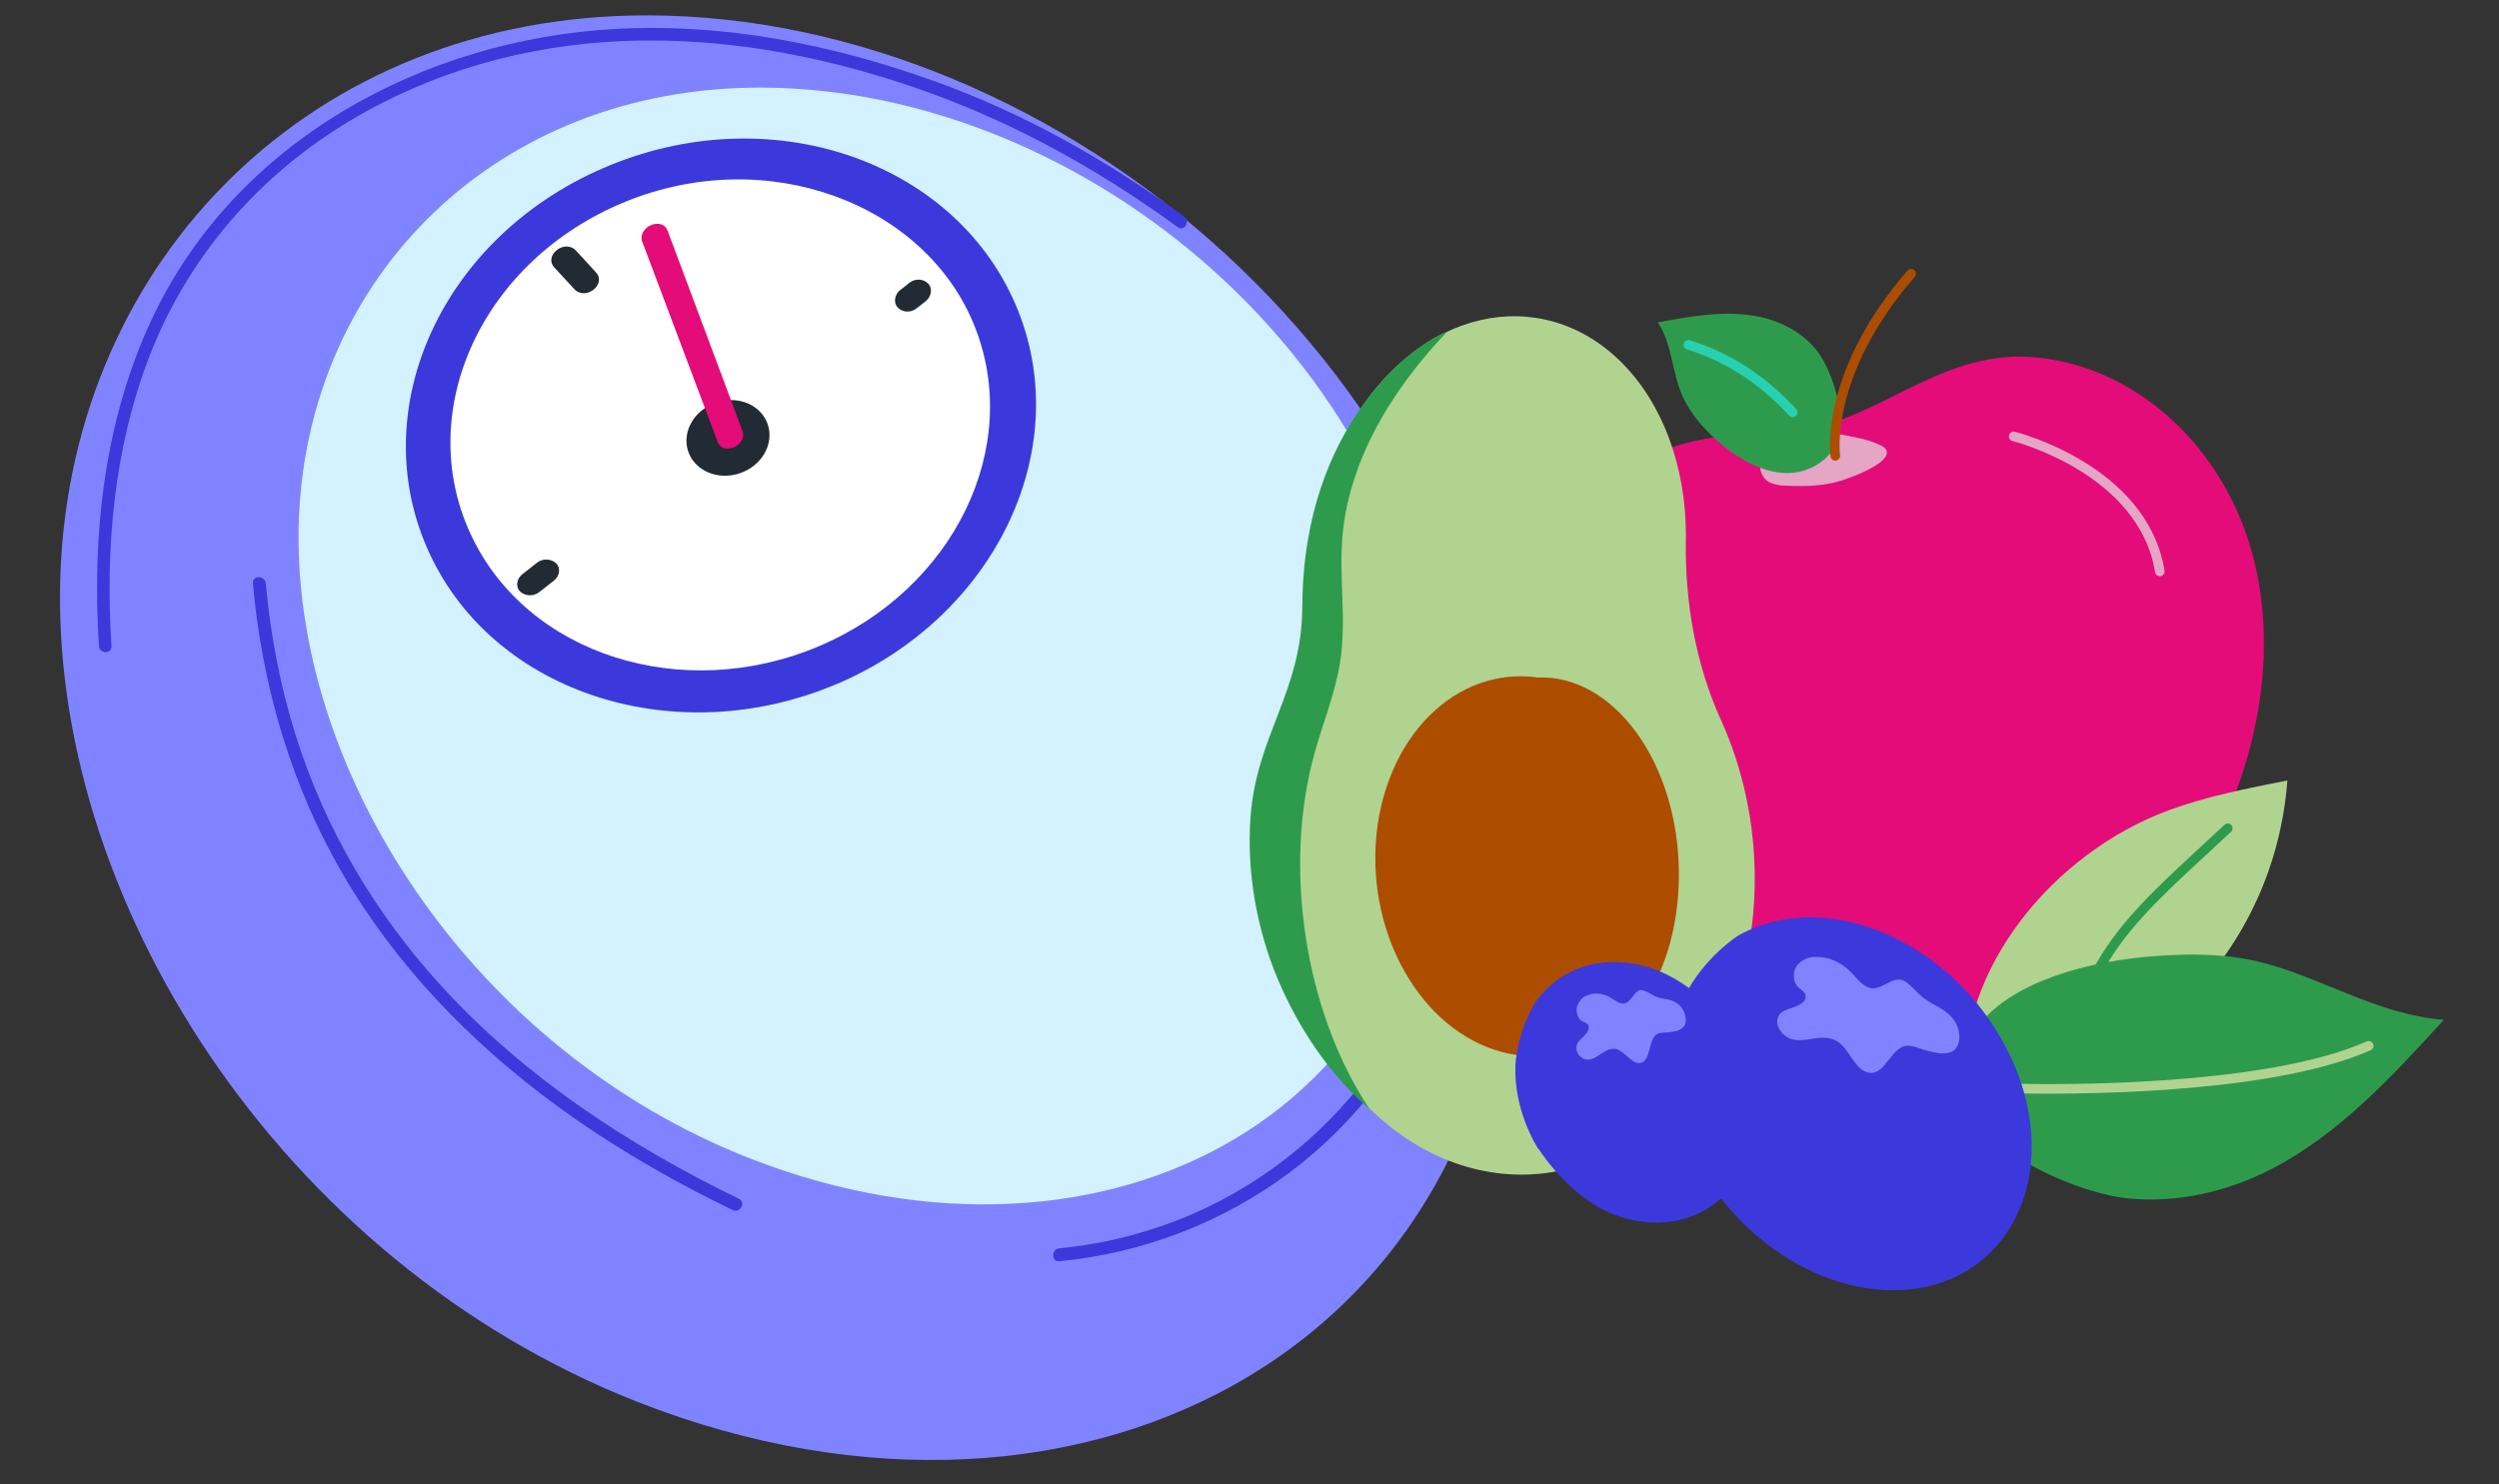
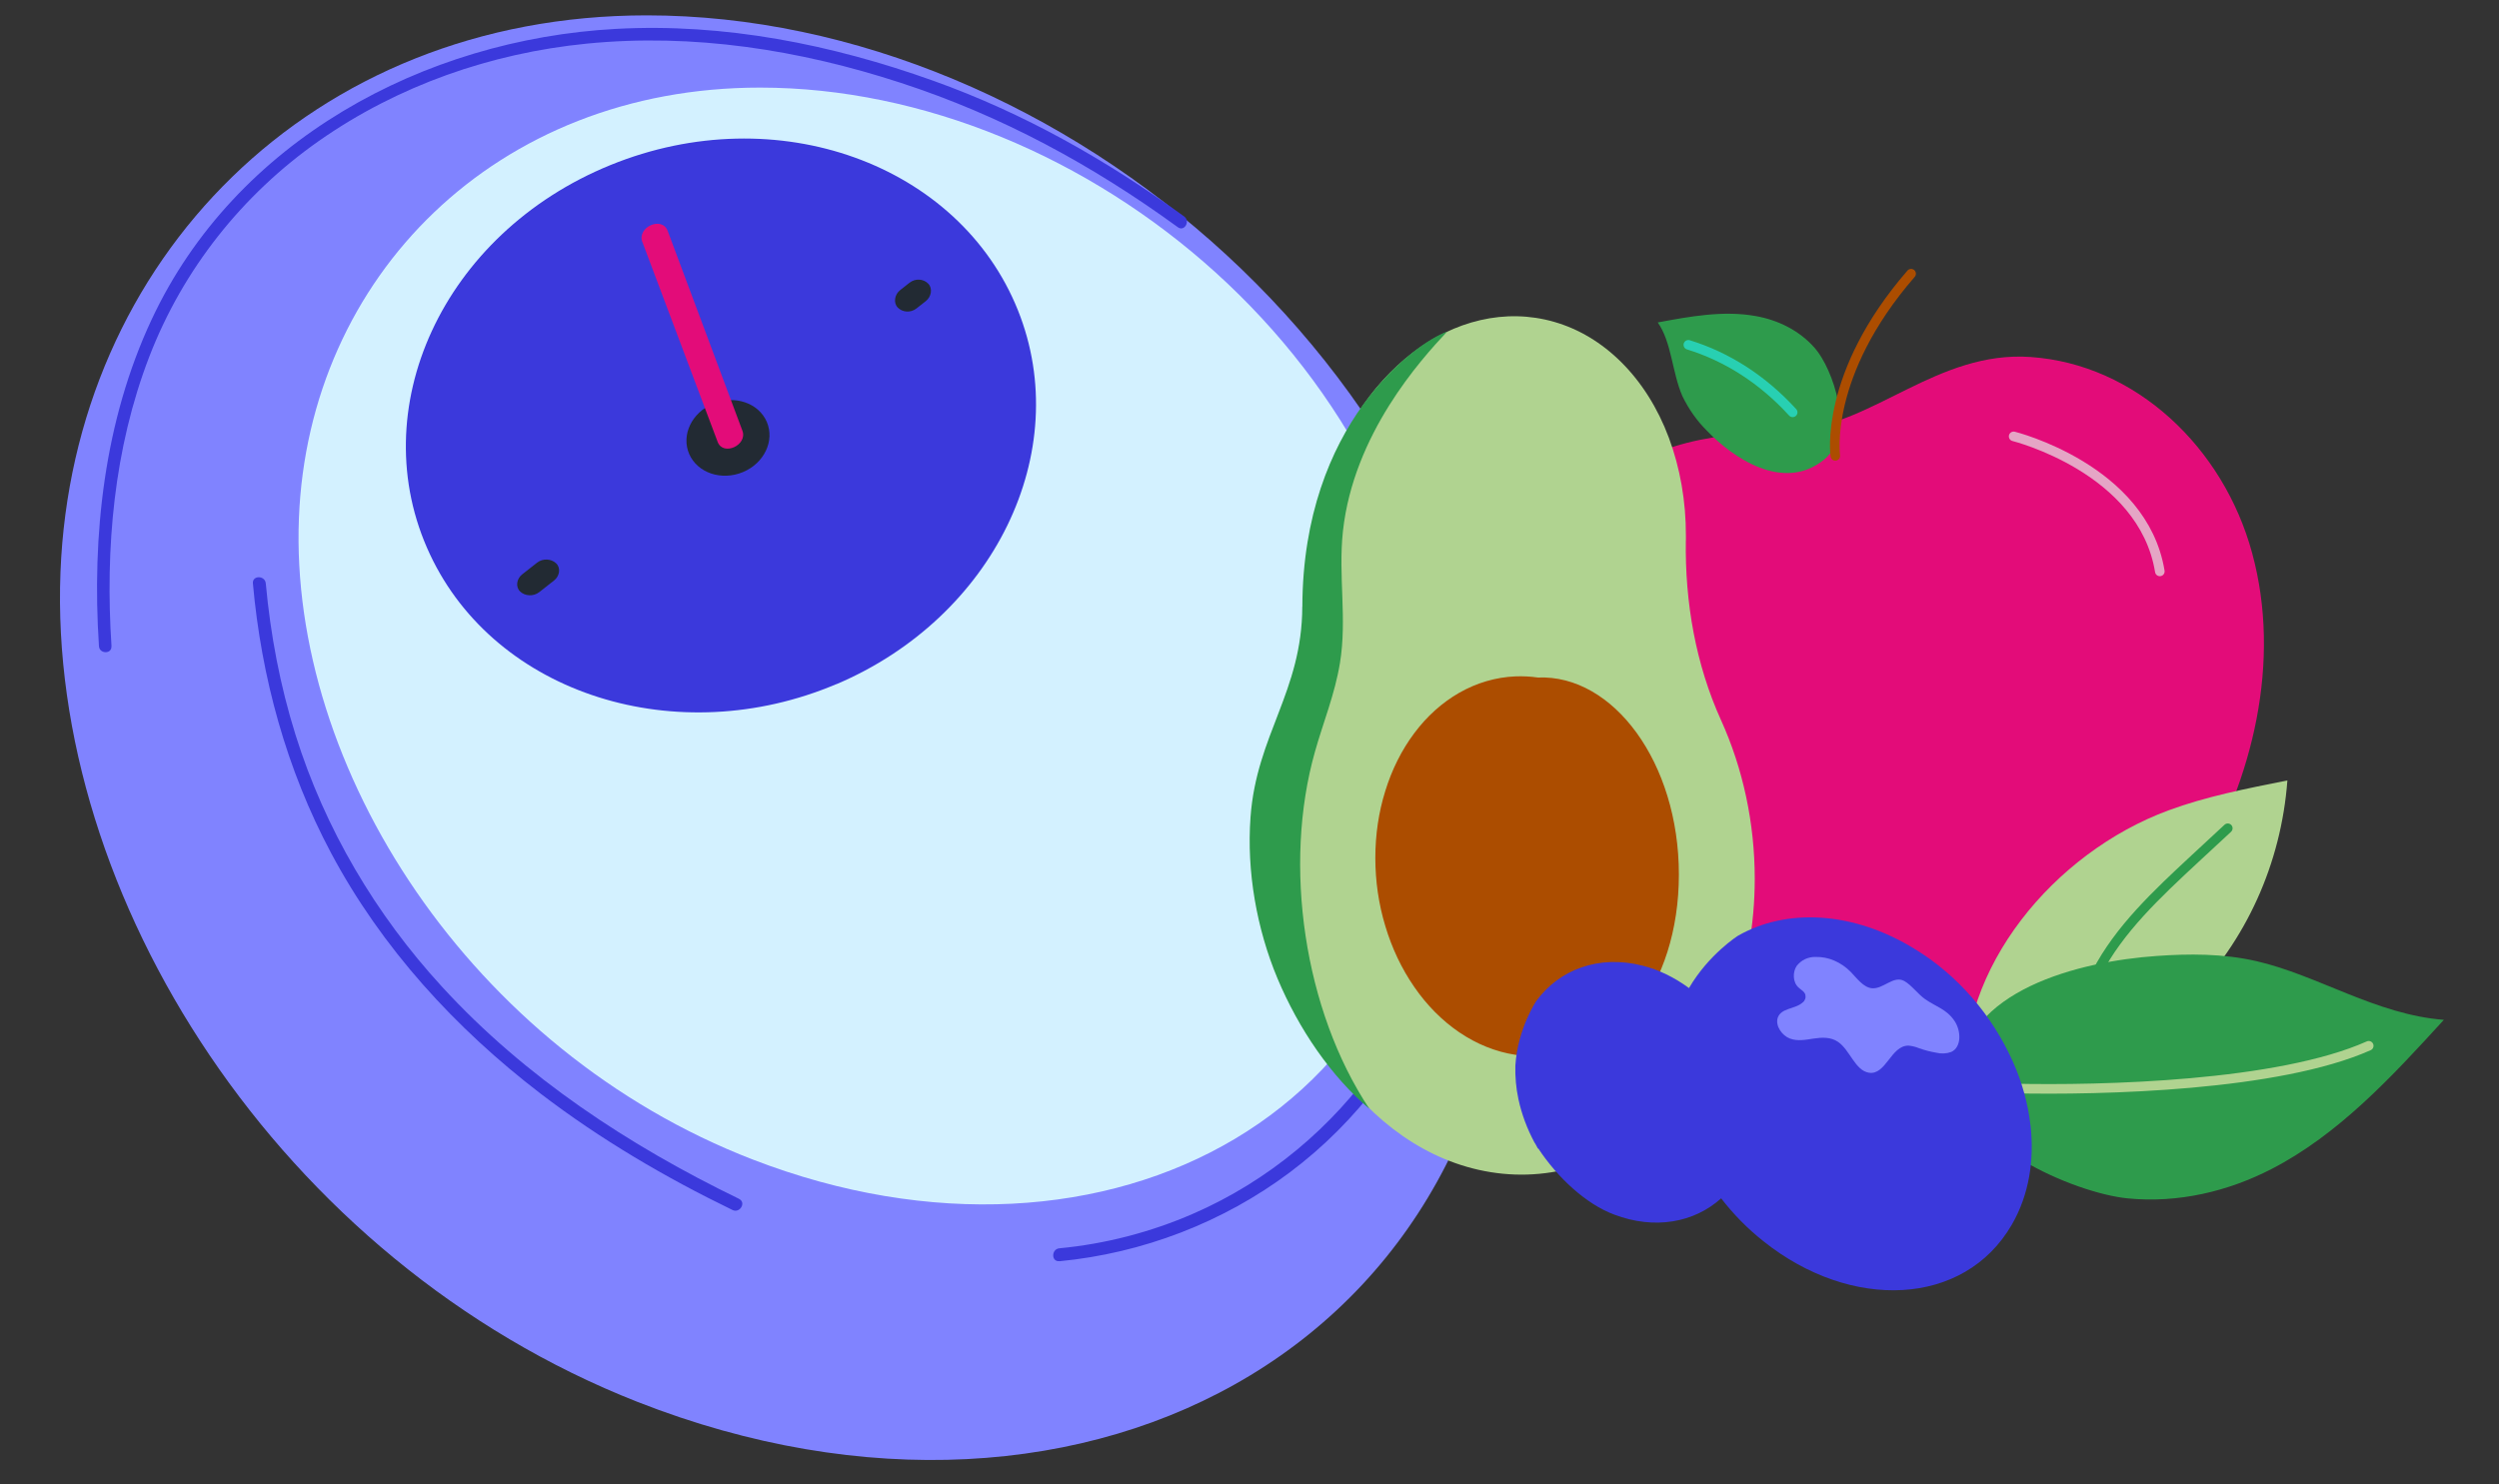
<svg xmlns="http://www.w3.org/2000/svg" width="2000" height="1188" viewBox="0 0 2000 1188" fill="none">
  <rect x="0" y="0" width="2000" height="1188" fill="#333333" stroke="none" />
  <g clip-path="url(#clip0_3044_2503)">
    <path d="M1208.45 676.817C1224.86 1072 871.096 1264.03 510.371 1122.33C223.037 1009.41 38.222 716.777 48.4 458.009C58.177 208.345 248.951 12.295 517.603 12.295C849.132 12.295 1192.92 302.12 1208.45 676.817Z" fill="#8083FF" />
    <path d="M591.387 959.68C503.466 917.043 420.232 862.425 353.872 790.069C300.638 732.104 259.992 663.363 236.488 588.196C224.167 548.839 216.466 508.143 212.716 467.045C212.114 460.486 201.802 460.419 202.404 467.045C209.167 542.346 229.323 615.974 264.947 682.841C305.459 758.878 364.452 823.269 432.62 875.477C480.297 911.956 532.259 942.478 586.231 968.65C592.19 971.528 597.413 962.626 591.454 959.747L591.387 959.68Z" fill="#3B39DC" />
    <path d="M847.861 1009.68C914.421 1003.26 978.772 978.623 1032.34 938.463C1086.38 897.901 1127.76 842.613 1152.2 779.695C1166.06 743.952 1174.1 706.202 1176.24 667.915C1176.58 661.289 1166.27 661.289 1165.93 667.915C1158.63 799.909 1076.07 918.851 954.799 971.662C920.917 986.388 884.69 995.826 847.861 999.306C841.299 999.909 841.232 1010.28 847.861 1009.61V1009.68Z" fill="#3B39DC" />
    <path d="M1151.59 583.846C1164.52 889.334 886.288 1037.79 602.57 928.29C376.573 841.008 231.265 614.77 239.234 414.704C246.934 221.666 396.929 70.127 608.262 70.127C869.012 70.127 1139.34 294.156 1151.59 583.846Z" fill="#D3F1FF" />
    <path d="M89.246 517.313C84.09 439.134 91.121 359.014 119.513 285.453C146.499 215.574 193.841 155.936 255.111 112.897C318.39 68.52 392.986 42.482 469.724 34.919C554.9 26.485 639.741 39.872 720.698 66.244C801.655 92.616 874.309 132.174 942.677 181.906C947.9 185.721 952.856 177.02 947.7 173.272C885.626 128.091 819.467 90.608 747.081 64.704C665.588 35.521 579.743 18.386 492.893 23.138C339.081 31.505 188.149 112.83 121.321 255.868C83.353 337.059 73.376 428.625 79.202 517.313C79.603 523.672 89.648 523.739 89.179 517.313H89.246Z" fill="#3B39DC" />
    <path d="M625.206 207.655L421.271 347.218C409.194 355.474 405.897 370.969 413.825 381.777L510.1 512.344C517.734 522.713 533.465 524.558 545.301 516.467L744.356 380.239C756.143 372.181 759.832 357.061 752.503 346.411L660.817 212.707C653.227 201.667 637.25 199.35 625.206 207.655Z" fill="#8083FF" />
    <path d="M513.263 266.032C508.611 269.497 506.936 275.625 510.15 280.118L518.554 291.955C521.54 296.106 528.437 297.37 533.089 293.905C537.741 290.44 539.449 284.361 536.234 279.867L527.831 268.031C524.861 263.798 517.915 262.567 513.263 266.032Z" fill="#222A33" />
    <path d="M669.284 547.772C795.03 494.499 860.174 361.806 814.626 248.262C767.797 131.495 621.732 77.927 488.617 132.115C354.282 186.83 289.706 327.967 344.115 443.797C396.994 556.384 542.455 601.466 669.292 547.694L669.284 547.772Z" fill="#3B39DC" />
-     <path d="M655.187 517.411C763.392 471.683 819.138 357.629 779.627 260.203C740.116 162.778 614.086 115.12 500.493 161.496C385.99 208.23 330.667 328.547 376.691 427.666C421.597 524.365 546.2 563.467 655.187 517.411Z" fill="white" />
    <path d="M594.537 377.949C611.617 370.838 620.153 352.876 613.681 337.745C607.171 322.571 587.952 316.021 570.744 323.16C553.536 330.299 544.983 348.418 551.621 363.563C558.267 378.63 577.456 385.059 594.537 377.949V377.949Z" fill="#222A33" />
    <path d="M514.168 193.91C534.475 247.852 554.519 301.142 574.344 353.743C578.727 365.426 598.508 356.336 594.154 344.774C574.457 292.144 554.541 238.826 534.362 184.855C529.818 172.725 509.534 181.851 514.086 193.903L514.168 193.91Z" fill="#E30C79" />
-     <path d="M443.751 214.248L459.65 231.436C468.609 241.101 485.822 227.577 476.863 217.912L461.01 200.688C452.06 190.945 434.673 204.533 443.751 214.248Z" fill="#222A33" />
    <path d="M429.731 450.518L417.908 459.807C413.469 463.295 412.404 469.867 416.298 473.546C420.192 477.225 426.874 477.711 431.631 473.974L443.454 464.685C447.893 461.197 448.957 454.625 445.063 450.946C441.169 447.267 434.488 446.781 429.777 450.483L429.731 450.518Z" fill="#222A33" />
    <path d="M727.903 226.353L720.428 232.225C715.989 235.713 714.789 242.391 718.501 246.213C722.214 250.035 728.715 250.663 733.471 246.926L740.946 241.053C745.34 237.601 746.585 230.887 742.872 227.066C739.159 223.244 732.659 222.616 727.903 226.353Z" fill="#222A33" />
    <path d="M1274.19 399.633C1249.13 427.953 1236.22 468.033 1231.23 506.865C1217.74 610.401 1260.12 725.649 1342.15 783.105C1373.55 805.041 1411.99 819.441 1448.91 812.241C1458.55 810.321 1468.3 806.961 1478.52 806.097C1489.71 805.185 1501.32 807.441 1513.03 809.889C1543.56 815.985 1575.82 822.369 1607.69 817.953C1671.72 809.313 1722.65 759.105 1757.26 701.121C1803.34 623.985 1826.04 529.281 1802.43 442.737C1779.43 358.065 1709.26 291.489 1624.92 285.777C1551 280.737 1499.5 339.777 1437.53 344.049C1377.15 348.081 1318.54 349.569 1274.23 399.633H1274.19Z" fill="#E30C79" />
    <path d="M1751.64 799.521C1797.39 753.393 1825.66 691.665 1830.65 624.753C1797.48 631.377 1765.08 637.761 1735.56 648.705C1643.74 682.545 1566.84 775.473 1572.7 870.129C1638.32 877.905 1703.79 847.329 1751.64 799.521Z" fill="#B0D390" />
    <path d="M1782.94 663.059L1756.74 687.347C1726.21 715.715 1696.06 743.891 1677.97 778.883" stroke="#2E9B4C" stroke-width="7.68" stroke-linecap="round" stroke-linejoin="round" />
    <path d="M1817.88 935.889C1871.64 908.097 1913.55 862.737 1955.88 816.417C1901.69 812.289 1854.79 780.609 1805.83 769.425C1778.76 763.233 1751.69 763.473 1725.96 765.297C1664.47 769.569 1571.11 792.753 1568.19 862.209C1565.98 914.769 1660.11 955.137 1702.92 959.361C1743.15 963.345 1783.27 953.745 1817.93 935.841L1817.88 935.889Z" fill="#2E9B4C" />
    <path d="M1895.73 837.2C1823.63 869.36 1683.28 873.008 1610.22 871.376" stroke="#B0D390" stroke-width="7.68" stroke-linecap="round" stroke-linejoin="round" />
    <path d="M1349.26 432.467V428.915C1349.35 401.267 1344.6 374.483 1335.62 350.387C1326.7 326.531 1313.69 306.035 1297.61 290.003C1281.86 274.307 1263.53 263.315 1243.75 257.651C1224.55 252.131 1204.49 251.699 1184.66 256.307C1146.26 265.187 1111.22 292.355 1086.46 331.043C1062.5 368.435 1049.35 414.659 1049.35 460.547V464.483C1050.17 505.427 1043.74 546.371 1030.78 583.091C1020.17 612.995 1014.5 645.587 1014.22 678.755C1012.97 799.043 1084.15 914.147 1183.22 936.467C1208.95 942.275 1235.3 941.603 1260.74 934.163C1287.05 926.483 1311.67 911.795 1333.08 890.675C1354.97 869.027 1372.87 841.283 1385.21 809.171C1397.83 776.579 1404.36 740.531 1404.36 703.475C1404.36 659.075 1395 615.299 1377.29 576.323C1357.22 531.971 1348.44 482.531 1349.21 432.467H1349.26Z" fill="#B0D390" />
    <path d="M1230.79 542.384C1224.79 541.52 1218.74 541.232 1212.74 541.472C1197.05 542.144 1181.78 546.656 1167.81 554.624C1154.18 562.448 1141.89 573.44 1131.81 587.024C1121.78 600.416 1113.96 616.064 1108.68 633.2C1103.35 650.192 1100.71 668.384 1100.71 686.816C1100.71 705.248 1103.35 723.776 1108.68 741.296C1113.96 759.008 1121.78 775.52 1131.81 790.016C1141.89 804.704 1154.13 817.04 1167.81 826.352C1181.78 835.856 1197.05 842 1212.74 844.4C1218.69 845.312 1224.69 845.648 1230.65 845.456H1230.74C1291.13 854.624 1343.64 789.824 1343.64 700.112C1343.64 610.4 1291.08 539.84 1230.74 542.384H1230.79Z" fill="#AC4D00" />
    <path d="M1625.06 901.044C1623.09 883.476 1618.19 866.148 1611.09 850.212C1594.24 812.34 1566.54 780.612 1533.14 760.164C1482.69 728.772 1428.98 727.236 1390.91 749.124C1390.91 749.124 1367.58 763.86 1351.74 790.98C1340.08 782.436 1327.46 776.244 1314.5 773.028C1279.31 764.052 1247.73 776.388 1229.54 801.3C1229.54 801.3 1214.61 823.38 1212.78 853.044C1212.54 861.924 1213.31 870.996 1215.23 879.924C1217.82 892.02 1222.24 903.684 1228 914.484C1228.29 914.964 1228.62 915.444 1228.91 915.924C1229.58 917.076 1230.16 918.324 1230.83 919.476H1231.17C1246.38 942.516 1269.23 963.924 1291.89 972.324C1324.24 984.612 1355.92 978.756 1377.47 959.316C1387.36 972.132 1398.74 983.748 1411.41 993.732C1481.2 1049.51 1571.92 1046.39 1610.13 980.34C1624.1 956.196 1628.13 928.356 1625.1 901.044H1625.06Z" fill="#3B39DC" />
-     <path d="M1343.78 804.372C1348.58 808.692 1351.13 817.476 1347.38 822.084C1345.51 824.052 1343.21 825.252 1340.62 825.588C1337.93 826.212 1335.19 826.548 1332.36 826.644C1330.54 826.548 1328.62 826.788 1326.89 827.412C1318.97 830.916 1321.66 848.628 1313.3 850.884C1306.58 852.564 1300.82 842.1 1293.91 839.988C1289.64 838.692 1285.51 840.804 1282.01 843.204C1278.41 845.556 1274.9 848.292 1270.68 848.292C1266.55 848.292 1261.7 844.308 1261.61 839.22C1261.46 832.644 1268.47 830.628 1270.92 825.06C1271.26 824.388 1271.45 823.572 1271.45 822.756C1271.45 821.94 1271.26 821.076 1270.92 820.308C1269.91 818.676 1268.04 818.484 1266.55 817.764C1262.95 815.988 1261.08 810.228 1262.09 805.956C1262.76 803.892 1263.77 802.02 1265.02 800.484C1266.26 798.948 1267.9 797.796 1269.62 797.124C1272.5 795.78 1275.62 795.204 1278.79 795.396C1282.06 795.588 1285.32 796.596 1288.34 798.324C1292.33 800.628 1296.6 804.372 1300.73 803.124C1306.3 801.348 1308.5 791.412 1314.46 792.66C1318.39 793.428 1322.71 797.076 1326.79 798.42C1332.7 800.292 1338.17 799.428 1343.74 804.372H1343.78Z" fill="#8083FF" />
    <path d="M1564.3 817.379C1569.77 825.683 1569.77 838.499 1561.57 842.147C1557.77 843.539 1553.6 843.731 1549.37 842.675C1544.86 841.907 1540.45 840.755 1536.08 839.219C1533.2 838.019 1530.22 837.299 1527.39 837.059C1513.37 836.915 1509.39 860.867 1495.76 858.755C1484.72 857.027 1480.59 840.659 1471.13 834.131C1465.28 830.051 1458.08 830.435 1451.65 831.395C1445.17 832.355 1438.78 833.747 1432.49 831.395C1426.25 829.043 1420.78 821.363 1422.7 814.931C1425.34 806.675 1436.81 808.067 1442.91 802.355C1443.73 801.731 1444.35 800.819 1444.69 799.763C1445.12 798.707 1445.12 797.507 1444.88 796.355C1444.16 793.667 1441.37 792.467 1439.41 790.547C1434.65 786.275 1434.65 778.067 1437.97 773.171C1439.84 770.867 1442.09 768.995 1444.69 767.795C1447.37 766.595 1450.21 765.971 1453.23 766.067C1458.17 765.971 1463.26 766.931 1468.01 768.995C1472.81 771.059 1477.33 774.131 1481.21 778.067C1486.21 783.299 1491.34 790.403 1498.01 791.123C1507.33 792.035 1515.39 780.515 1524.08 785.363C1529.89 788.675 1534.93 795.779 1540.64 799.811C1549.09 805.811 1557.97 807.827 1564.25 817.331L1564.3 817.379Z" fill="#8083FF" />
-     <path d="M1510.06 362.482C1510.3 359.746 1508.05 358.018 1505.94 356.866C1499.6 353.794 1493.02 351.634 1486.16 350.386C1464.9 345.586 1441.62 342.13 1422.03 354.658C1414.59 359.41 1407.49 368.29 1409.07 376.882C1409.65 379.138 1410.66 381.154 1412.05 382.786C1413.34 384.466 1415.07 385.762 1417.09 386.53C1421.02 388.114 1425.3 388.882 1429.66 388.834C1443.25 389.41 1458.85 389.362 1473.1 384.898C1480.54 382.546 1509.54 372.418 1510.06 362.482V362.482Z" fill="#E5A5C5" />
    <path d="M1405.27 253.043C1379.45 248.339 1352.42 253.331 1326.74 258.131C1337.88 273.971 1338.21 298.211 1346.42 317.027C1351.56 327.683 1358.28 337.139 1366.29 345.011C1386.07 365.795 1427.06 394.595 1459.85 367.955C1485.48 347.123 1466.61 294.899 1452.6 278.819C1440.21 264.563 1423.03 256.211 1405.27 253.043V253.043Z" fill="#2E9B4C" />
    <path d="M1351.23 276.036C1382.29 285.588 1410.89 303.972 1434.7 330.084" stroke="#28D0B2" stroke-width="7.68" stroke-linecap="round" stroke-linejoin="round" />
    <path d="M1468.83 364.93C1468.83 364.93 1459.37 299.938 1529.5 219.106" stroke="#AC4D00" stroke-width="7.68" stroke-linecap="round" stroke-linejoin="round" />
    <path d="M1611.57 349.33C1611.57 349.33 1715.11 375.106 1728.55 457.426" stroke="#E5A5C5" stroke-width="7.68" stroke-linecap="round" stroke-linejoin="round" />
    <path d="M1042.25 485.603C1042.06 553.811 1005.62 588.227 1000.82 654.131C997.609 697.811 1005.82 743.651 1022.38 783.251C1039.42 823.859 1065.24 861.635 1096.01 887.747C1043.54 808.883 1026.65 692.387 1052.42 601.667C1059 578.243 1068.31 555.731 1072.39 530.771C1078.2 495.299 1070.9 461.123 1074.79 425.123C1083.34 347.555 1136.66 288.371 1158.17 265.475C1132.73 274.355 1042.73 339.443 1042.3 485.555L1042.25 485.603Z" fill="#2E9B4C" />
  </g>
  <defs>
    <clipPath id="clip0_3044_2503">
      <rect width="2000" height="1188" fill="white" />
    </clipPath>
  </defs>
</svg>